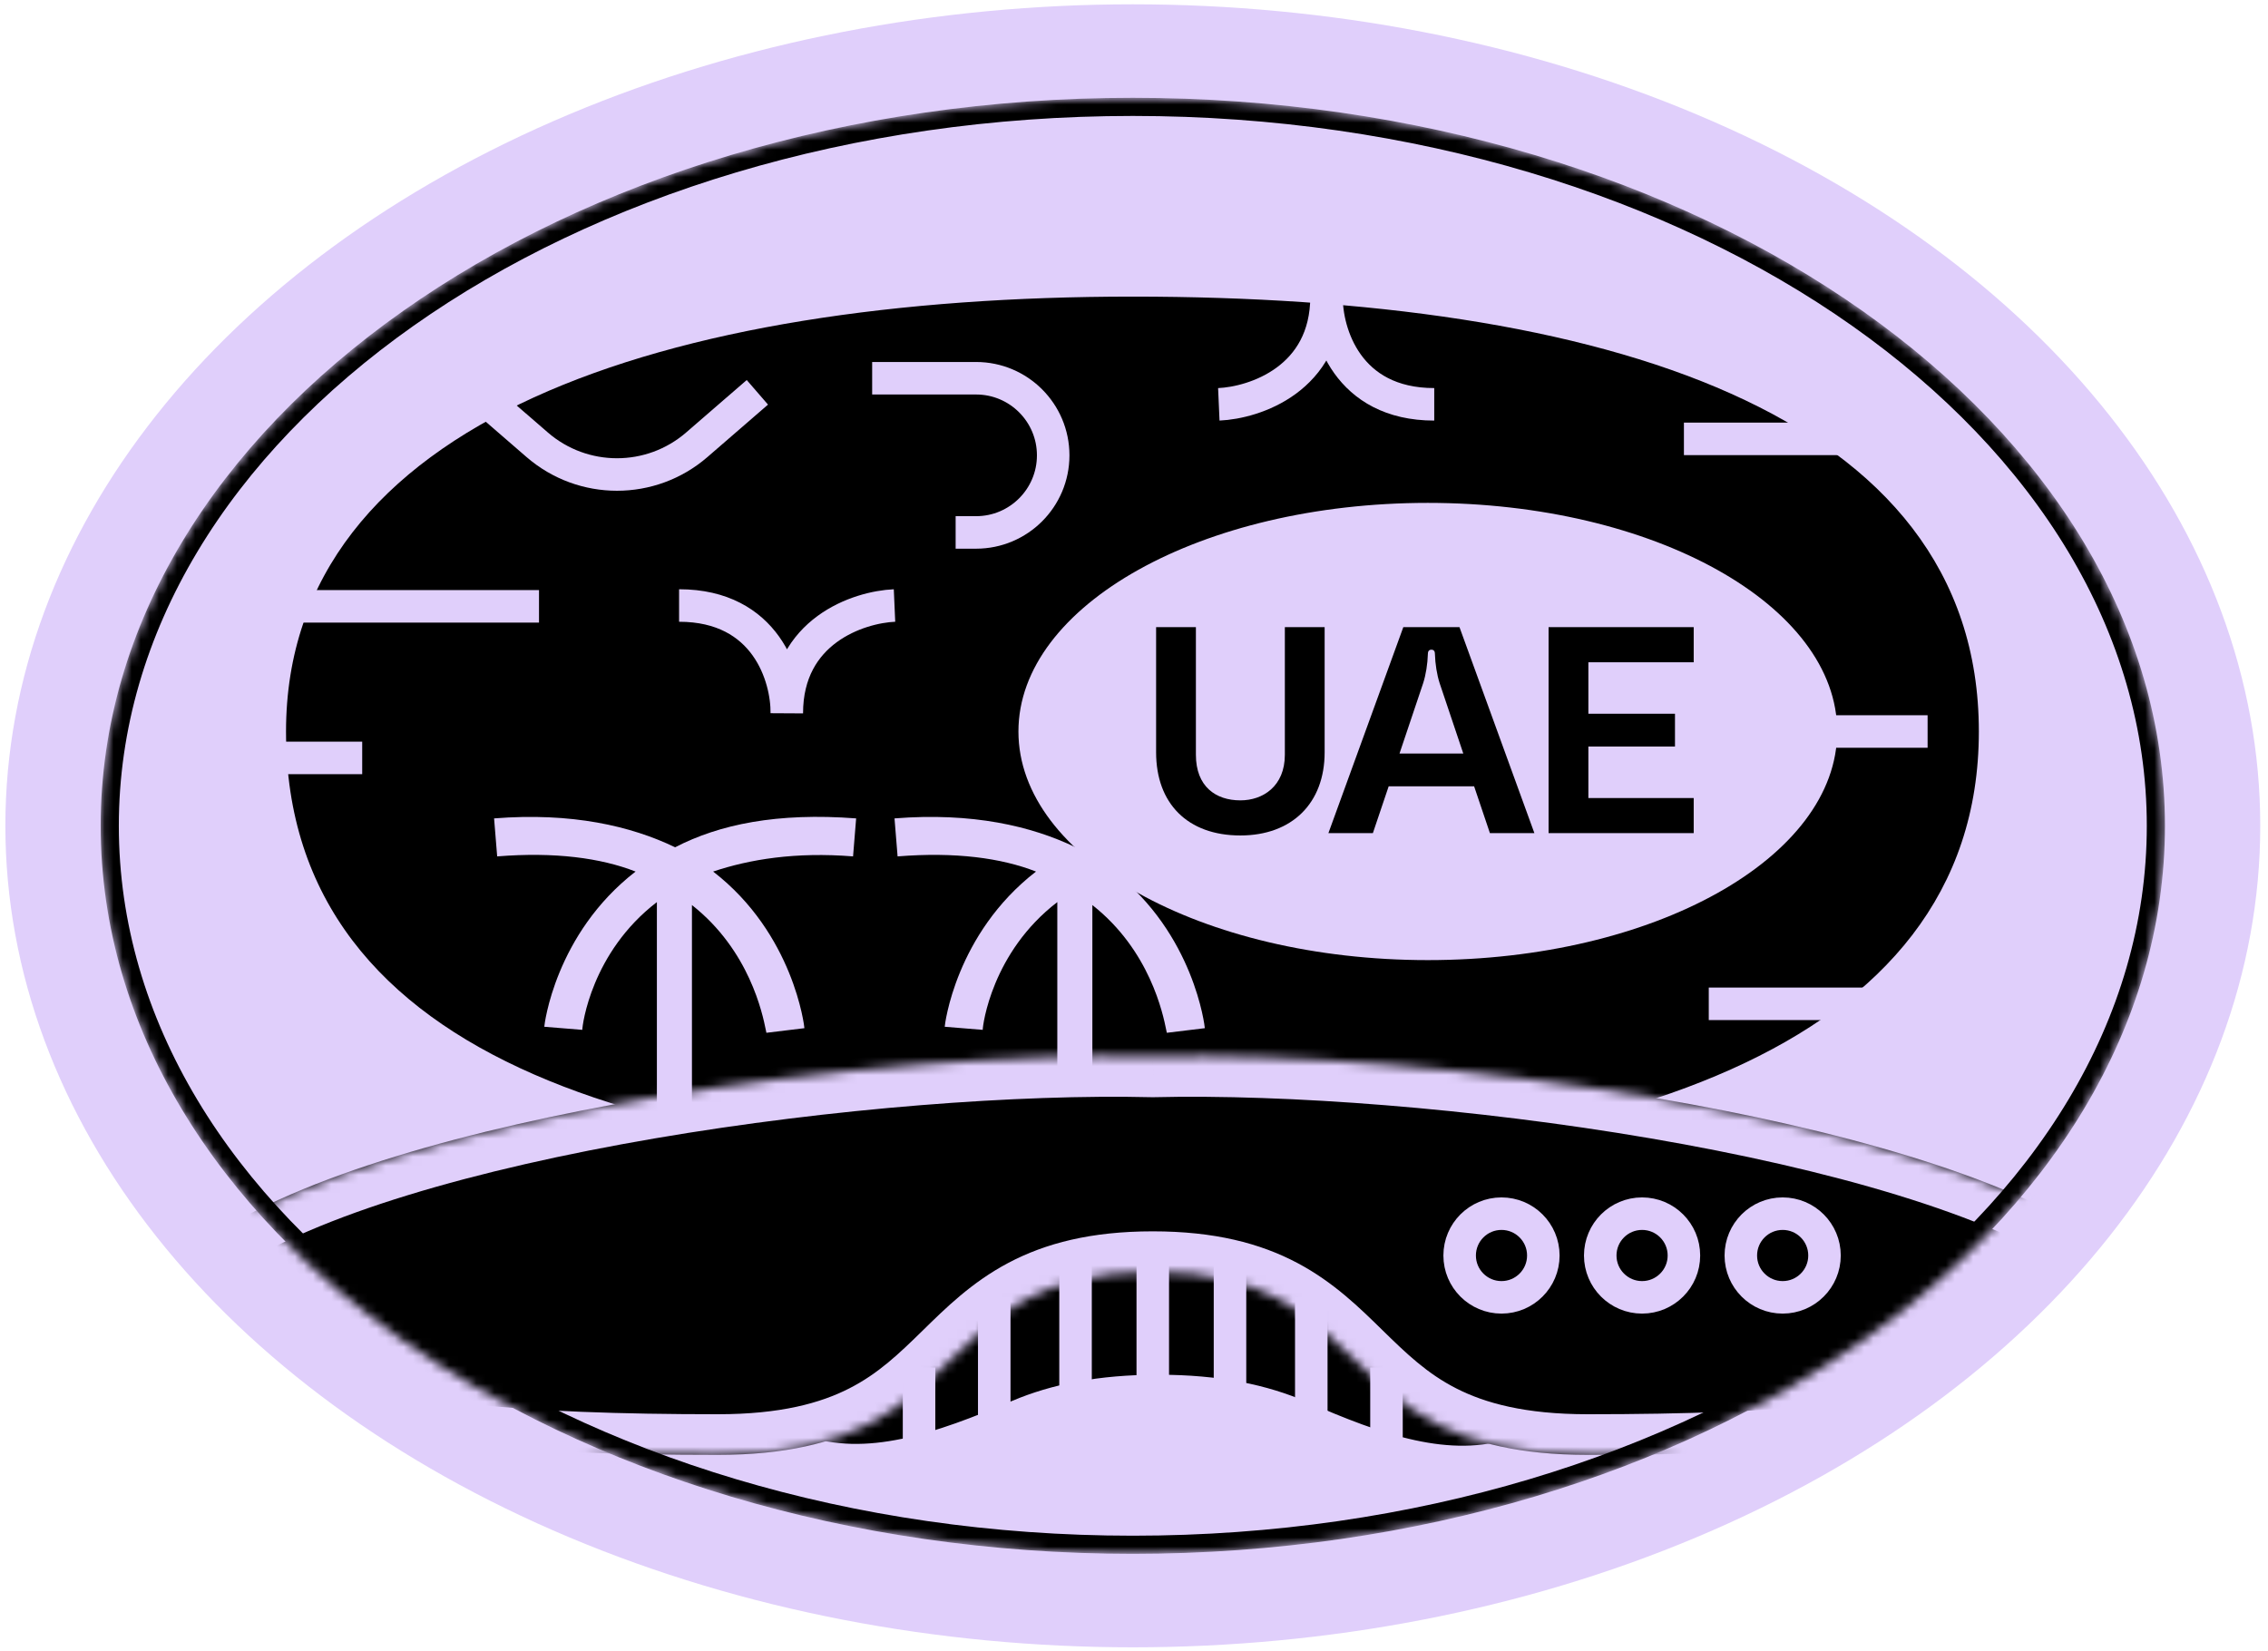
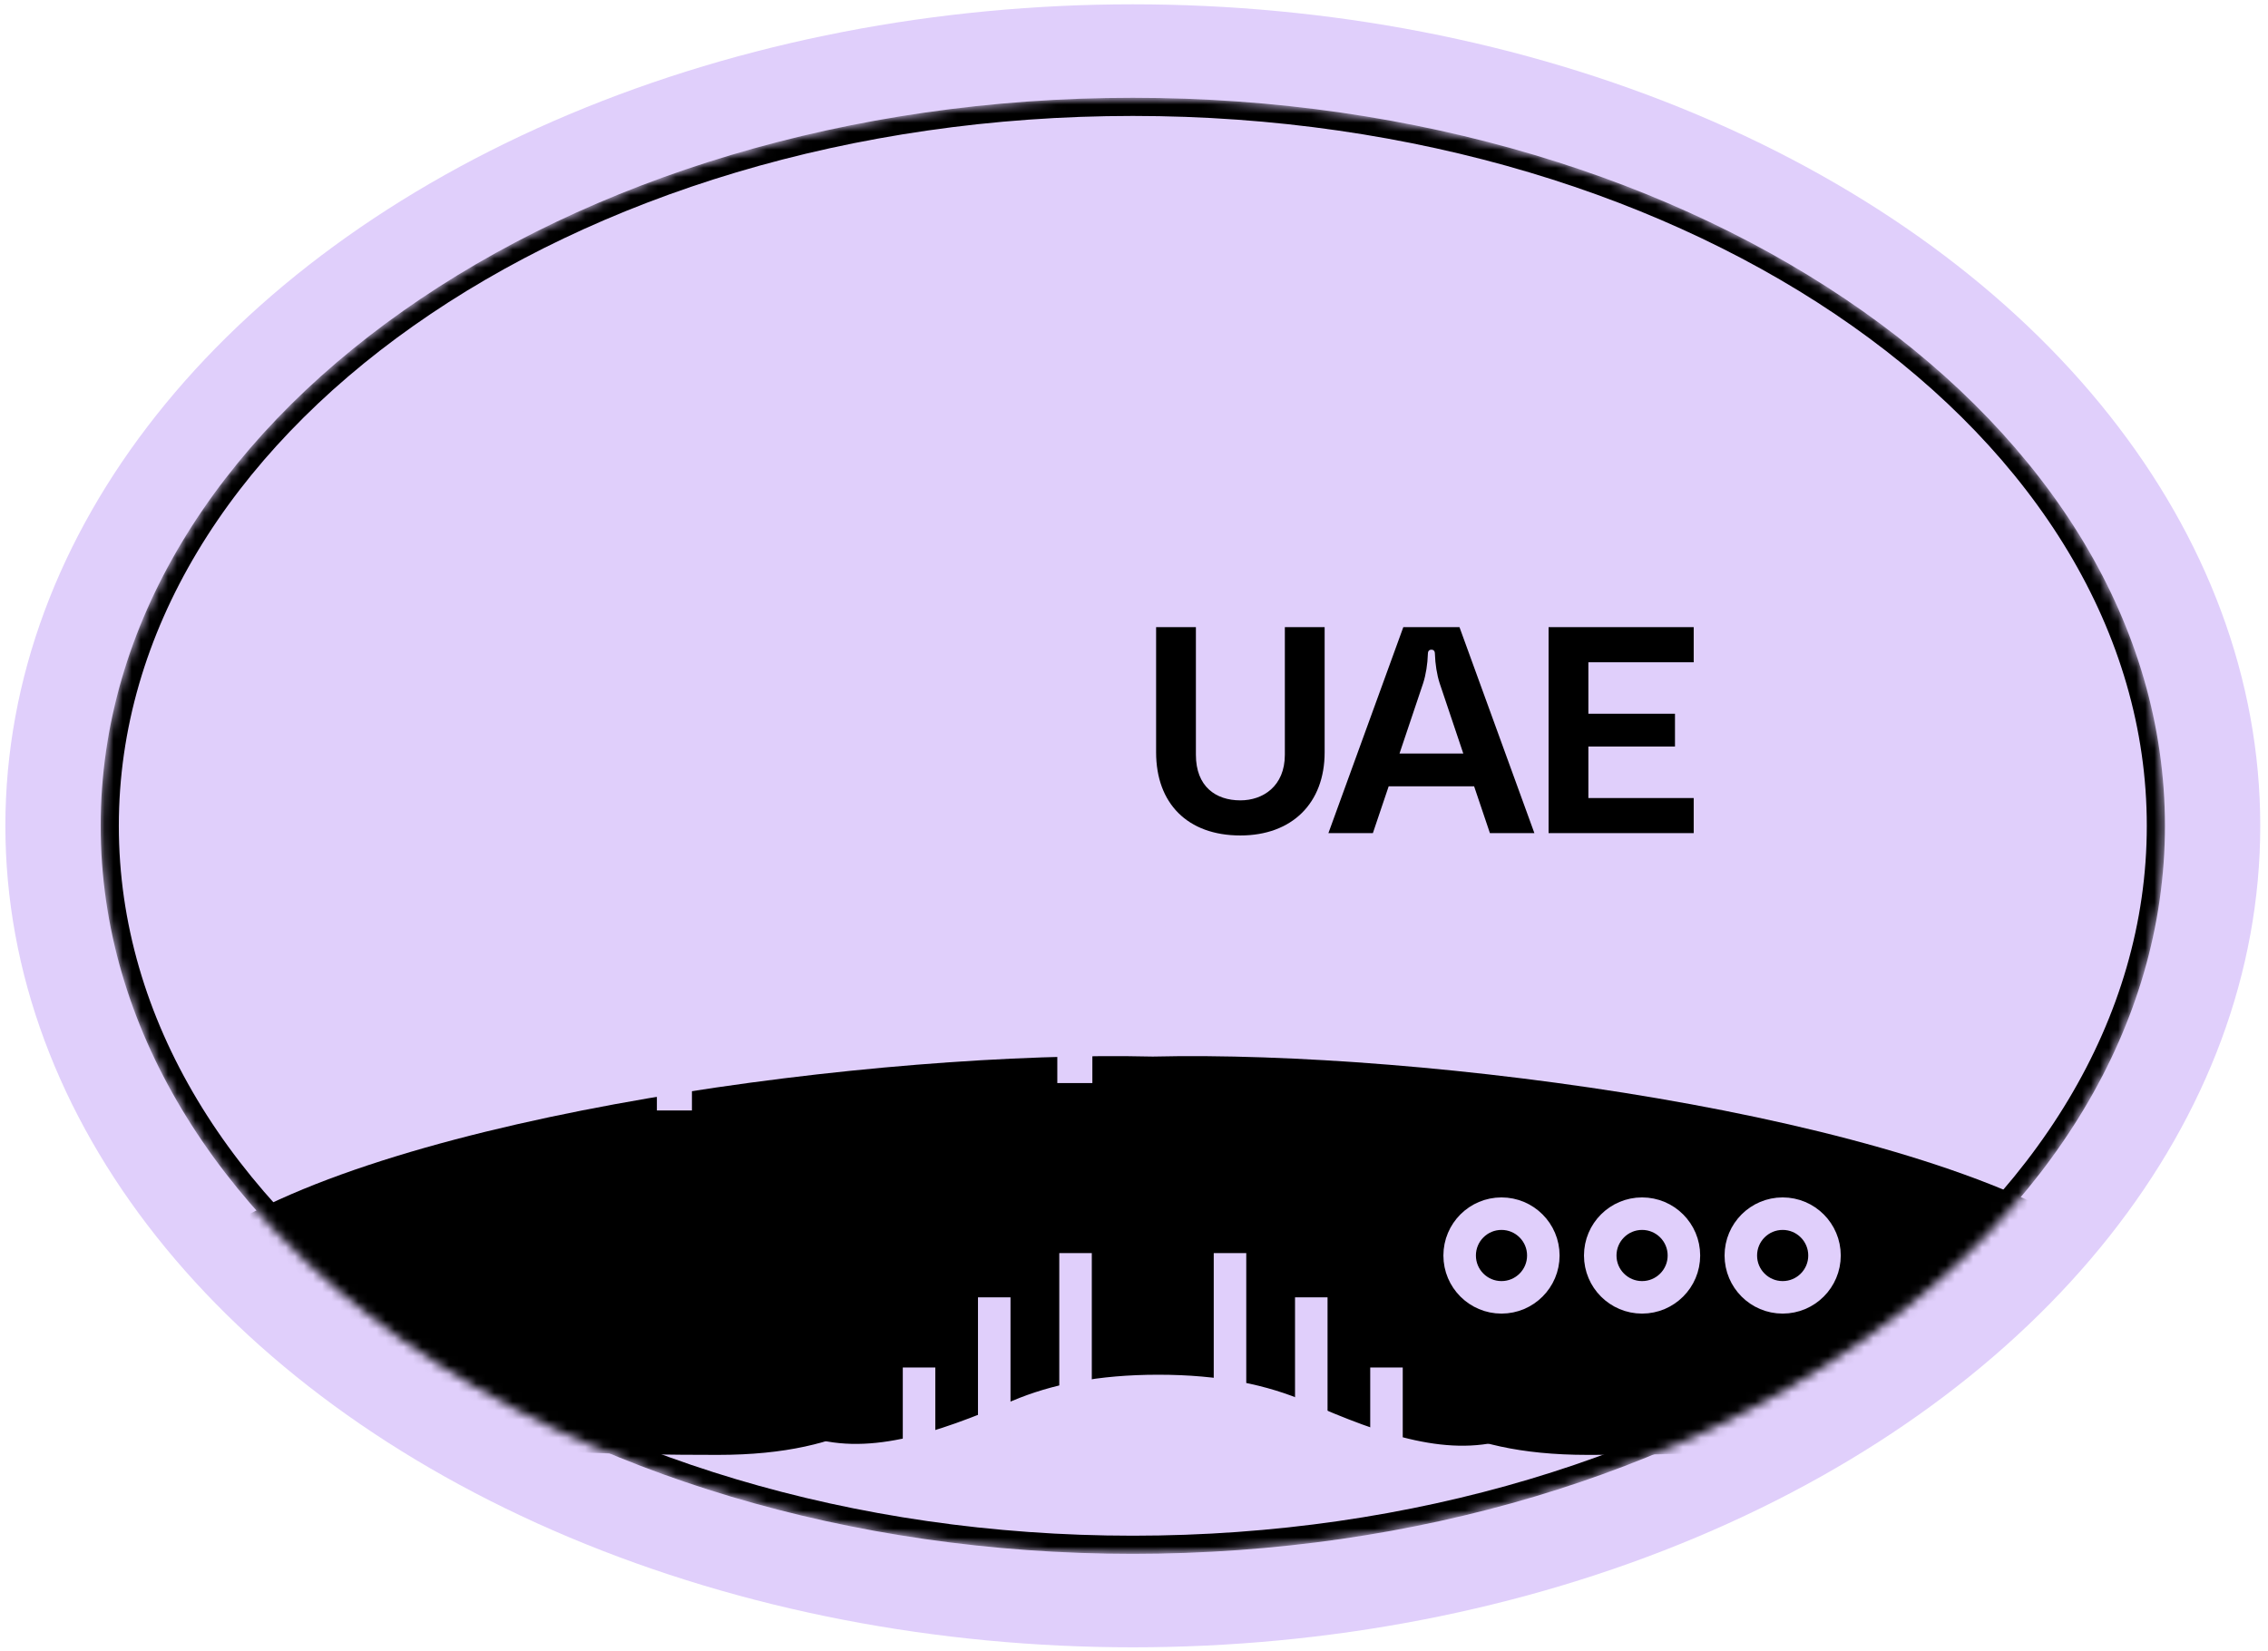
<svg xmlns="http://www.w3.org/2000/svg" width="250" height="182" viewBox="0 0 250 182" fill="none">
  <ellipse cx="124.869" cy="91.035" rx="124.277" ry="90.559" fill="#E0CFFB" />
  <mask id="mask0_6_899" style="mask-type:alpha" maskUnits="userSpaceOnUse" x="11" y="10" width="228" height="162">
    <ellipse cx="124.869" cy="91.035" rx="113.771" ry="80.254" fill="#D9D9D9" />
  </mask>
  <g mask="url(#mask0_6_899)">
    <path d="M127.675 153.784C121.315 153.784 116.448 154.797 112.455 156.487C103.879 160.118 95.66 163.066 87.906 160.355L79.612 157.455V133.374H177.026V157.428L167.303 160.654C159.625 163.201 151.56 160.256 143.16 156.601C139.12 154.844 134.178 153.784 127.675 153.784Z" fill="black" stroke="#E0CFFB" stroke-width="4.48" />
-     <path fill-rule="evenodd" clip-rule="evenodd" d="M124.828 128.579C176.356 128.579 218.127 116.04 218.127 80.638C218.127 45.236 176.356 32.697 124.828 32.697C73.3 32.697 31.528 46.342 31.528 80.638C31.528 117.515 73.3 128.579 124.828 128.579ZM157.387 105.839C182.31 105.839 202.514 94.556 202.514 80.638C202.514 66.719 182.31 55.436 157.387 55.436C132.465 55.436 112.261 66.719 112.261 80.638C112.261 94.556 132.465 105.839 157.387 105.839Z" fill="black" />
    <mask id="path-5-inside-1_6_899" fill="white">
      <path fill-rule="evenodd" clip-rule="evenodd" d="M127.069 116.472C97.168 115.755 43.319 122.796 23.058 136.445C15.551 141.503 19.5 151.197 28.006 154.291C41.35 159.146 57.572 160.381 79.129 160.381C94.111 160.381 99.596 155.012 104.905 149.815C109.884 144.941 114.709 140.219 127.069 140.219C139.429 140.219 144.254 144.941 149.233 149.815C154.543 155.012 160.028 160.381 175.01 160.381C196.567 160.381 212.788 159.146 226.132 154.291C234.638 151.197 238.587 141.503 231.08 136.445C210.819 122.796 156.971 115.755 127.069 116.472Z" />
    </mask>
    <path fill-rule="evenodd" clip-rule="evenodd" d="M127.069 116.472C97.168 115.755 43.319 122.796 23.058 136.445C15.551 141.503 19.5 151.197 28.006 154.291C41.35 159.146 57.572 160.381 79.129 160.381C94.111 160.381 99.596 155.012 104.905 149.815C109.884 144.941 114.709 140.219 127.069 140.219C139.429 140.219 144.254 144.941 149.233 149.815C154.543 155.012 160.028 160.381 175.01 160.381C196.567 160.381 212.788 159.146 226.132 154.291C234.638 151.197 238.587 141.503 231.08 136.445C210.819 122.796 156.971 115.755 127.069 116.472Z" fill="black" />
-     <path d="M23.058 136.445L20.555 132.729L23.058 136.445ZM127.069 116.472L126.962 120.952L127.069 120.954L127.177 120.952L127.069 116.472ZM28.006 154.291L29.538 150.081L28.006 154.291ZM104.905 149.815L101.771 146.613L104.905 149.815ZM149.233 149.815L152.367 146.613L152.367 146.613L149.233 149.815ZM226.132 154.291L224.601 150.081L226.132 154.291ZM231.08 136.445L233.584 132.729V132.729L231.08 136.445ZM25.561 140.161C34.826 133.92 52.499 128.86 72.204 125.488C91.7 122.151 112.345 120.601 126.962 120.952L127.177 111.993C111.892 111.626 90.662 113.238 70.692 116.655C50.932 120.037 31.551 125.321 20.555 132.729L25.561 140.161ZM29.538 150.081C26.408 148.942 24.424 146.687 23.791 144.727C23.487 143.787 23.507 142.988 23.721 142.341C23.928 141.716 24.413 140.935 25.561 140.161L20.555 132.729C17.949 134.485 16.113 136.811 15.215 139.524C14.324 142.213 14.455 144.979 15.264 147.482C16.855 152.407 21.098 156.546 26.474 158.502L29.538 150.081ZM79.129 155.9C57.618 155.9 42.085 154.645 29.538 150.081L26.474 158.502C40.615 163.646 57.525 164.861 79.129 164.861V155.9ZM101.771 146.613C99.088 149.24 96.831 151.413 93.609 153.055C90.451 154.665 86.059 155.9 79.129 155.9V164.861C87.18 164.861 93.022 163.412 97.679 161.038C102.272 158.697 105.413 155.587 108.039 153.017L101.771 146.613ZM127.069 135.738C120.278 135.738 115.239 137.046 111.12 139.231C107.094 141.367 104.215 144.221 101.771 146.613L108.039 153.017C110.574 150.535 112.597 148.591 115.319 147.147C117.947 145.753 121.5 144.699 127.069 144.699V135.738ZM127.069 144.699C132.638 144.699 136.192 145.753 138.819 147.147C141.541 148.591 143.564 150.535 146.099 153.017L152.367 146.613C149.923 144.221 147.044 141.367 143.019 139.231C138.899 137.046 133.86 135.738 127.069 135.738V144.699ZM146.099 153.017C148.725 155.587 151.866 158.697 156.46 161.038C161.116 163.412 166.958 164.861 175.01 164.861V155.9C168.079 155.9 163.688 154.665 160.529 153.055C157.307 151.413 155.051 149.24 152.367 146.613L146.099 153.017ZM175.01 164.861C196.613 164.861 213.523 163.646 227.664 158.502L224.601 150.081C212.054 154.645 196.52 155.9 175.01 155.9V164.861ZM227.664 158.502C233.041 156.546 237.283 152.407 238.875 147.482C239.683 144.979 239.814 142.213 238.924 139.524C238.025 136.811 236.189 134.485 233.584 132.729L228.577 140.161C229.725 140.935 230.21 141.716 230.417 142.341C230.632 142.988 230.651 143.787 230.348 144.727C229.715 146.687 227.73 148.942 224.601 150.081L227.664 158.502ZM233.584 132.729C222.587 125.321 203.206 120.037 183.446 116.655C163.476 113.238 142.246 111.626 126.962 111.993L127.177 120.952C141.793 120.601 162.439 122.151 181.934 125.488C201.639 128.86 219.313 133.92 228.577 140.161L233.584 132.729Z" fill="#E0CFFB" mask="url(#path-5-inside-1_6_899)" />
    <path d="M76.272 99.77V122.413H72.408V99.444C65.19 104.978 64.186 113.016 64.186 113.526L59.997 113.186C59.997 113.016 61.171 102.954 70.059 96.076C66.209 94.576 61.171 93.897 54.803 94.406L54.463 90.217C63.011 89.538 69.549 91.052 74.418 93.401C79.286 90.882 85.654 89.552 94.372 90.217L94.032 94.406C87.664 93.897 82.626 94.732 78.607 96.076C87.494 102.94 88.669 113.172 88.669 113.342L84.48 113.851C84.466 113.809 84.451 113.681 84.409 113.511L84.408 113.505C84.066 111.823 82.632 104.773 76.272 99.77Z" fill="#E0CFFB" />
    <path d="M120.41 99.77V119.394H116.546V99.444C109.329 104.978 108.324 113.016 108.324 113.526L104.135 113.186C104.135 113.016 105.31 102.954 114.197 96.076C110.348 94.576 105.31 93.897 98.941 94.406L98.601 90.217C107.149 89.538 113.688 91.052 118.556 93.401C123.424 90.882 129.793 89.552 138.51 90.217L138.171 94.406C131.802 93.897 126.764 94.732 122.745 96.076C131.632 102.94 132.807 113.172 132.807 113.342L128.618 113.851C128.604 113.809 128.59 113.681 128.547 113.511L128.546 113.505C128.204 111.823 126.77 104.773 120.41 99.77Z" fill="#E0CFFB" />
    <path d="M31.528 66.841H59.414" stroke="#E0CFFB" stroke-width="3.584" />
    <path d="M26.577 83.55H39.925" stroke="#E0CFFB" stroke-width="3.584" />
    <path d="M191.89 80.638H212.478" stroke="#E0CFFB" stroke-width="3.584" />
    <path d="M185.617 48.379H206.205" stroke="#E0CFFB" stroke-width="3.584" />
    <path d="M188.356 110.657H208.944" stroke="#E0CFFB" stroke-width="3.584" />
-     <path d="M127.069 138.137L127.069 157.403" stroke="#E0CFFB" stroke-width="3.584" />
    <path d="M118.556 138.137L118.556 157.403" stroke="#E0CFFB" stroke-width="3.584" />
    <path d="M135.582 138.137L135.582 157.403" stroke="#E0CFFB" stroke-width="3.584" />
    <path d="M109.595 143.014L109.595 162.28" stroke="#E0CFFB" stroke-width="3.584" />
    <path d="M144.542 143.014L144.542 162.28" stroke="#E0CFFB" stroke-width="3.584" />
    <path d="M101.306 150.748L101.306 162.28" stroke="#E0CFFB" stroke-width="3.584" />
    <path d="M152.831 150.748L152.831 162.28" stroke="#E0CFFB" stroke-width="3.584" />
    <circle cx="165.508" cy="138.402" r="4.612" stroke="#E0CFFB" stroke-width="3.584" />
    <circle cx="181.005" cy="138.402" r="4.612" stroke="#E0CFFB" stroke-width="3.584" />
    <circle cx="196.502" cy="138.402" r="4.612" stroke="#E0CFFB" stroke-width="3.584" />
    <path d="M52.538 43.247L59.211 49.026C64.262 53.401 71.759 53.401 76.81 49.026L83.484 43.247" stroke="#E0CFFB" stroke-width="3.584" />
    <path d="M96.137 41.696H107.593C112.287 41.696 116.092 45.501 116.092 50.194V50.194C116.092 54.888 112.287 58.693 107.593 58.693H105.339" stroke="#E0CFFB" stroke-width="3.584" />
    <path d="M134.349 44.571C138.307 44.397 146.223 41.778 146.223 32.697C146.179 36.655 148.493 44.571 158.096 44.571" stroke="#E0CFFB" stroke-width="3.584" />
    <path d="M98.601 66.749C94.644 66.923 86.728 69.541 86.728 78.622C86.772 74.664 84.458 66.749 74.855 66.749" stroke="#E0CFFB" stroke-width="3.584" />
    <path d="M141.628 83.197V69.135H146.014V82.939C146.014 88.551 142.402 92.099 136.726 92.099C130.888 92.099 127.437 88.551 127.437 82.939V69.135H131.823V83.197C131.823 86.713 134.016 88.229 136.726 88.229C139.209 88.229 141.628 86.68 141.628 83.197ZM169.135 91.841H164.233L162.491 86.68H153.073L151.331 91.841H146.429L154.686 69.135H160.878L169.135 91.841ZM156.879 75.295L154.266 83.068H161.298L158.685 75.295C158.395 74.392 158.201 73.199 158.169 72.07C158.169 71.876 158.105 71.618 157.782 71.618C157.46 71.618 157.395 71.876 157.395 72.07C157.363 73.199 157.169 74.392 156.879 75.295ZM186.696 69.135V73.005H175.085V78.682H184.632V82.294H175.085V87.971H186.696V91.841H170.699V69.135H186.696Z" fill="black" />
    <path d="M237.64 91.035C237.64 112.784 225.145 132.574 204.741 146.966C184.34 161.357 156.105 170.29 124.869 170.29C93.634 170.29 65.398 161.357 44.997 146.966C24.594 132.574 12.098 112.784 12.098 91.035C12.098 69.286 24.594 49.497 44.997 35.104C65.398 20.713 93.634 11.781 124.869 11.781C156.105 11.781 184.34 20.713 204.741 35.104C225.145 49.497 237.64 69.286 237.64 91.035Z" stroke="black" stroke-width="2" />
  </g>
</svg>